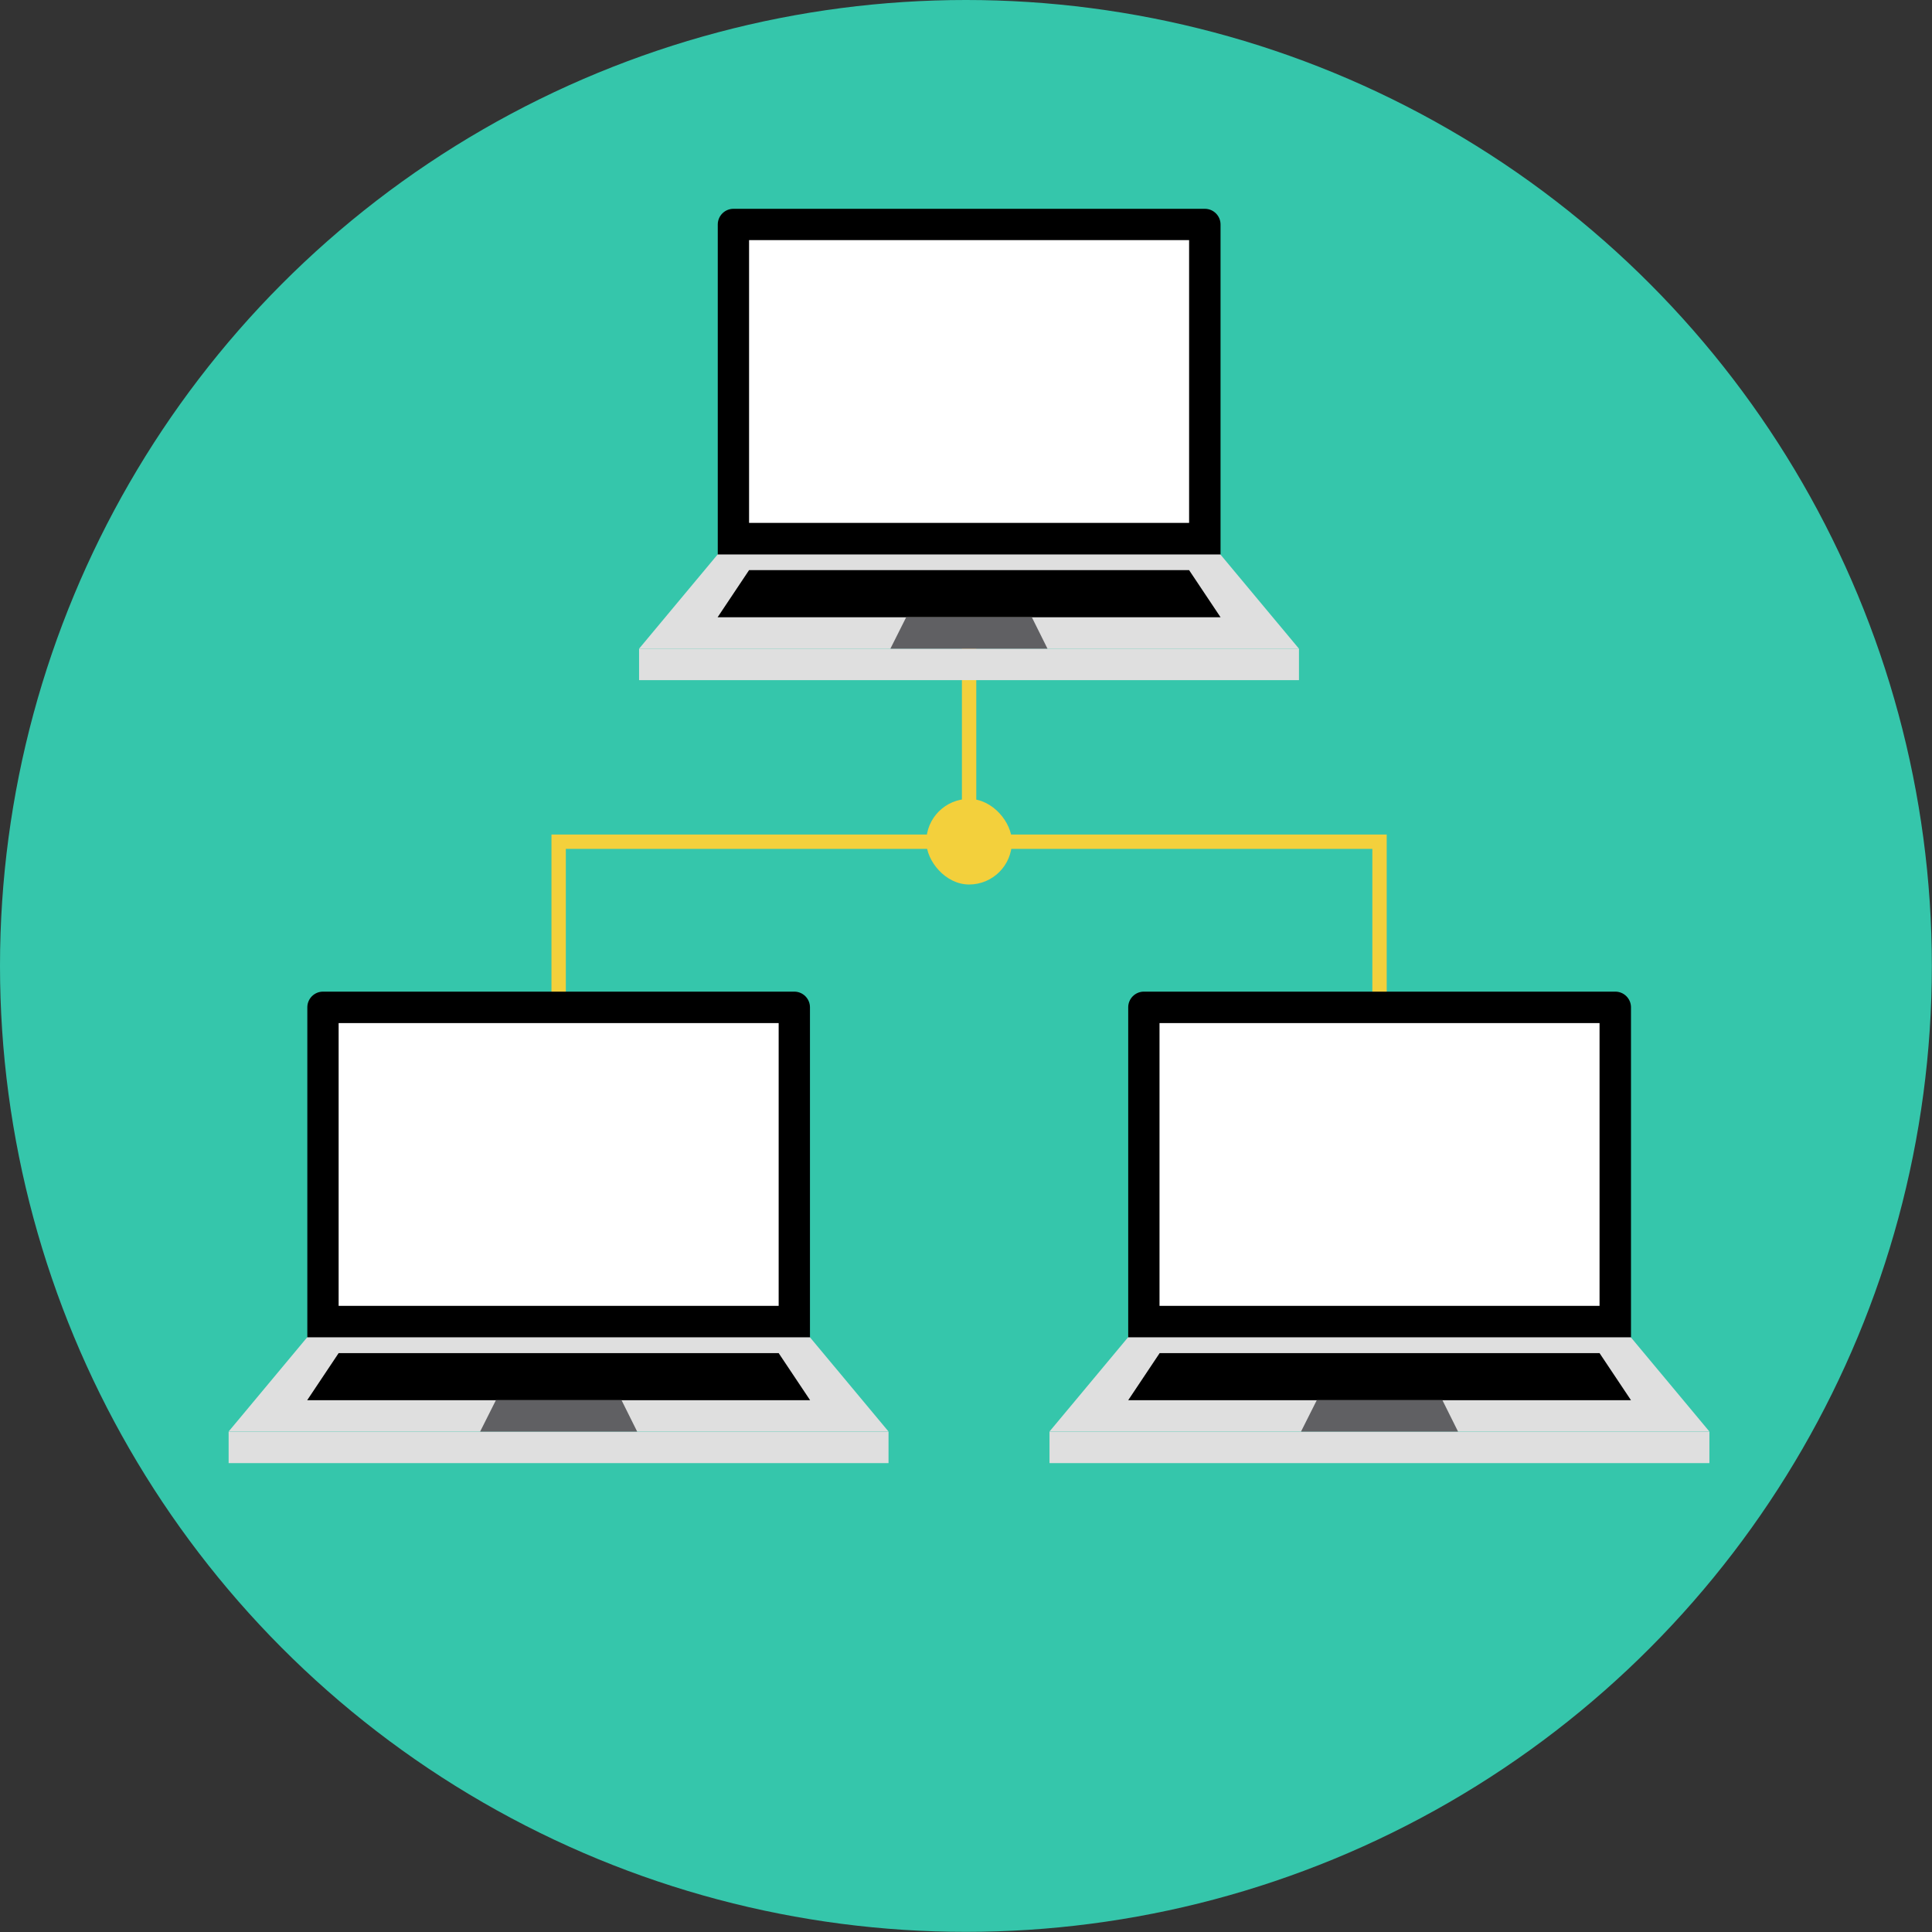
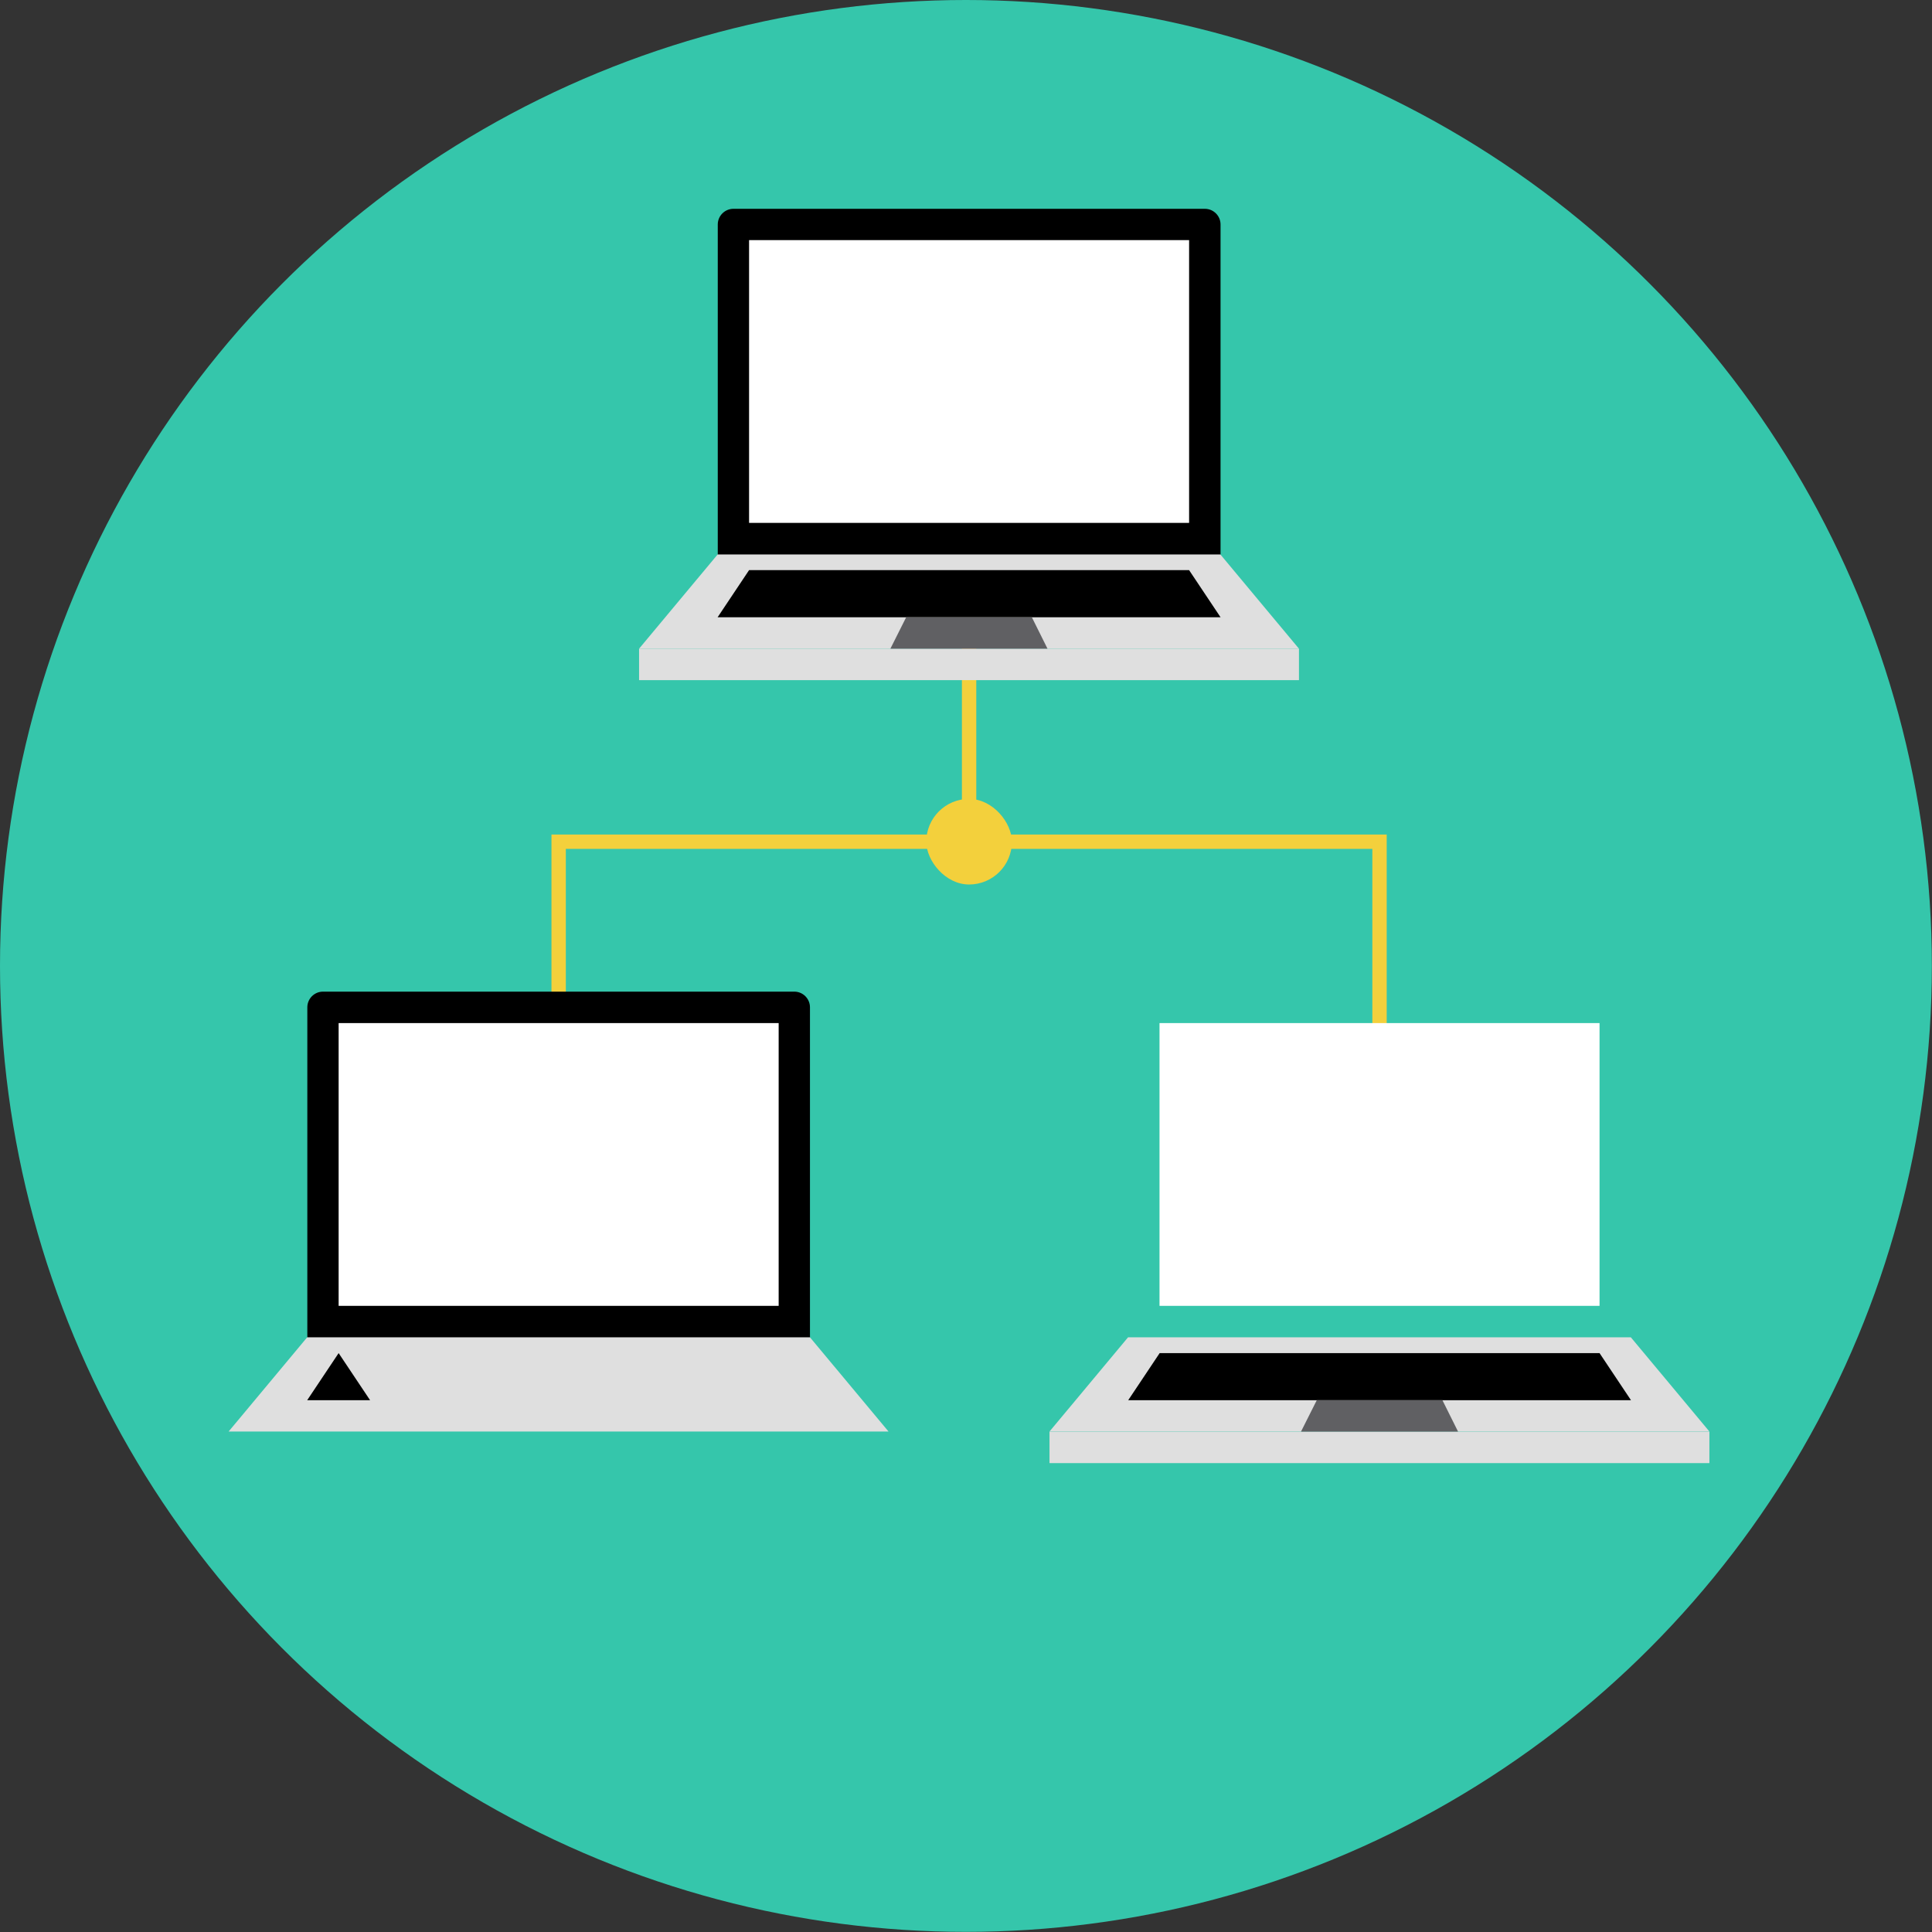
<svg xmlns="http://www.w3.org/2000/svg" id="Layer_1" viewBox="0 0 134.53 134.53">
  <rect x="0" y="0" width="134.53" height="134.53" fill="#333333" stroke="none" />
  <circle cx="67.26" cy="67.26" r="67.26" style="fill:#35c6ab;" />
  <polyline points="38.9 74.11 38.9 58.61 96.06 58.61 96.06 77.74" style="fill:none; stroke:#f3d03c; stroke-miterlimit:10;" />
  <line x1="67.48" y1="58.61" x2="67.48" y2="44.08" style="fill:none; stroke:#f3d03c; stroke-miterlimit:10;" />
  <g id="Group_1140">
    <g id="Group_1135">
      <g id="Group_1134">
        <path id="Path_2577" d="M84.98,38.61c0,.61-.49,2.19-1.09,2.19H51.07c-.6,0-1.09-1.58-1.09-2.19V15.63c0-.6,.49-1.09,1.09-1.09h32.83c.6,0,1.09,.49,1.09,1.09h0s0,22.98,0,22.98Z" />
        <rect id="Rectangle_6847" x="52.16" y="16.72" width="30.64" height="19.69" style="fill:#fff;" />
        <g id="Group_1133">
          <rect id="Rectangle_6848" x="44.5" y="45.17" width="45.95" height="2.19" style="fill:#dfdfdf;" />
          <path id="Path_2578" d="M84.98,38.61H49.97l-5.47,6.56h45.95l-5.47-6.56Z" style="fill:#dfdfdf;" />
        </g>
        <path id="Path_2579" d="M52.16,39.7h30.64l2.19,3.28H49.97l2.19-3.28Z" />
        <path id="Path_2580" d="M71.85,42.98h-8.75l-1.1,2.19h10.94l-1.09-2.19Z" style="fill:#606063;" />
      </g>
    </g>
  </g>
  <g id="Group_1140-2">
    <g id="Group_1135-2">
      <g id="Group_1134-2">
        <path id="Path_2577-2" d="M56.4,93.12c0,.61-.49,2.19-1.09,2.19H22.49c-.6,0-1.09-1.58-1.09-2.19v-22.98c0-.6,.49-1.09,1.09-1.09H55.31c.6,0,1.09,.49,1.09,1.09h0s0,22.98,0,22.98Z" />
        <rect id="Rectangle_6847-2" x="23.58" y="71.24" width="30.64" height="19.69" style="fill:#fff;" />
        <g id="Group_1133-2">
-           <rect id="Rectangle_6848-2" x="15.92" y="99.69" width="45.95" height="2.19" style="fill:#dfdfdf;" />
          <path id="Path_2578-2" d="M56.4,93.12H21.39l-5.47,6.56H61.87l-5.47-6.56Z" style="fill:#dfdfdf;" />
        </g>
-         <path id="Path_2579-2" d="M23.58,94.22h30.64l2.19,3.28H21.39l2.19-3.28Z" />
-         <path id="Path_2580-2" d="M43.28,97.5h-8.75l-1.1,2.19h10.94l-1.09-2.19Z" style="fill:#606063;" />
+         <path id="Path_2579-2" d="M23.58,94.22l2.19,3.28H21.39l2.19-3.28Z" />
      </g>
    </g>
  </g>
  <g id="Group_1140-3">
    <g id="Group_1135-3">
      <g id="Group_1134-3">
-         <path id="Path_2577-3" d="M113.56,93.12c0,.61-.49,2.19-1.09,2.19h-32.82c-.6,0-1.09-1.58-1.09-2.19v-22.98c0-.6,.49-1.09,1.09-1.09h32.83c.6,0,1.09,.49,1.09,1.09h0s0,22.98,0,22.98Z" />
        <rect id="Rectangle_6847-3" x="80.74" y="71.24" width="30.64" height="19.69" style="fill:#fff;" />
        <g id="Group_1133-3">
          <rect id="Rectangle_6848-3" x="73.08" y="99.69" width="45.95" height="2.19" style="fill:#dfdfdf;" />
          <path id="Path_2578-3" d="M113.56,93.12h-35.01l-5.47,6.56h45.95l-5.47-6.56Z" style="fill:#dfdfdf;" />
        </g>
        <path id="Path_2579-3" d="M80.74,94.22h30.64l2.19,3.28h-35.01l2.19-3.28Z" />
        <path id="Path_2580-3" d="M100.44,97.5h-8.75l-1.1,2.19h10.94l-1.09-2.19Z" style="fill:#606063;" />
      </g>
    </g>
  </g>
  <rect x="64.5" y="55.63" width="5.96" height="5.96" rx="2.98" ry="2.98" style="fill:#f3d03c;" />
</svg>